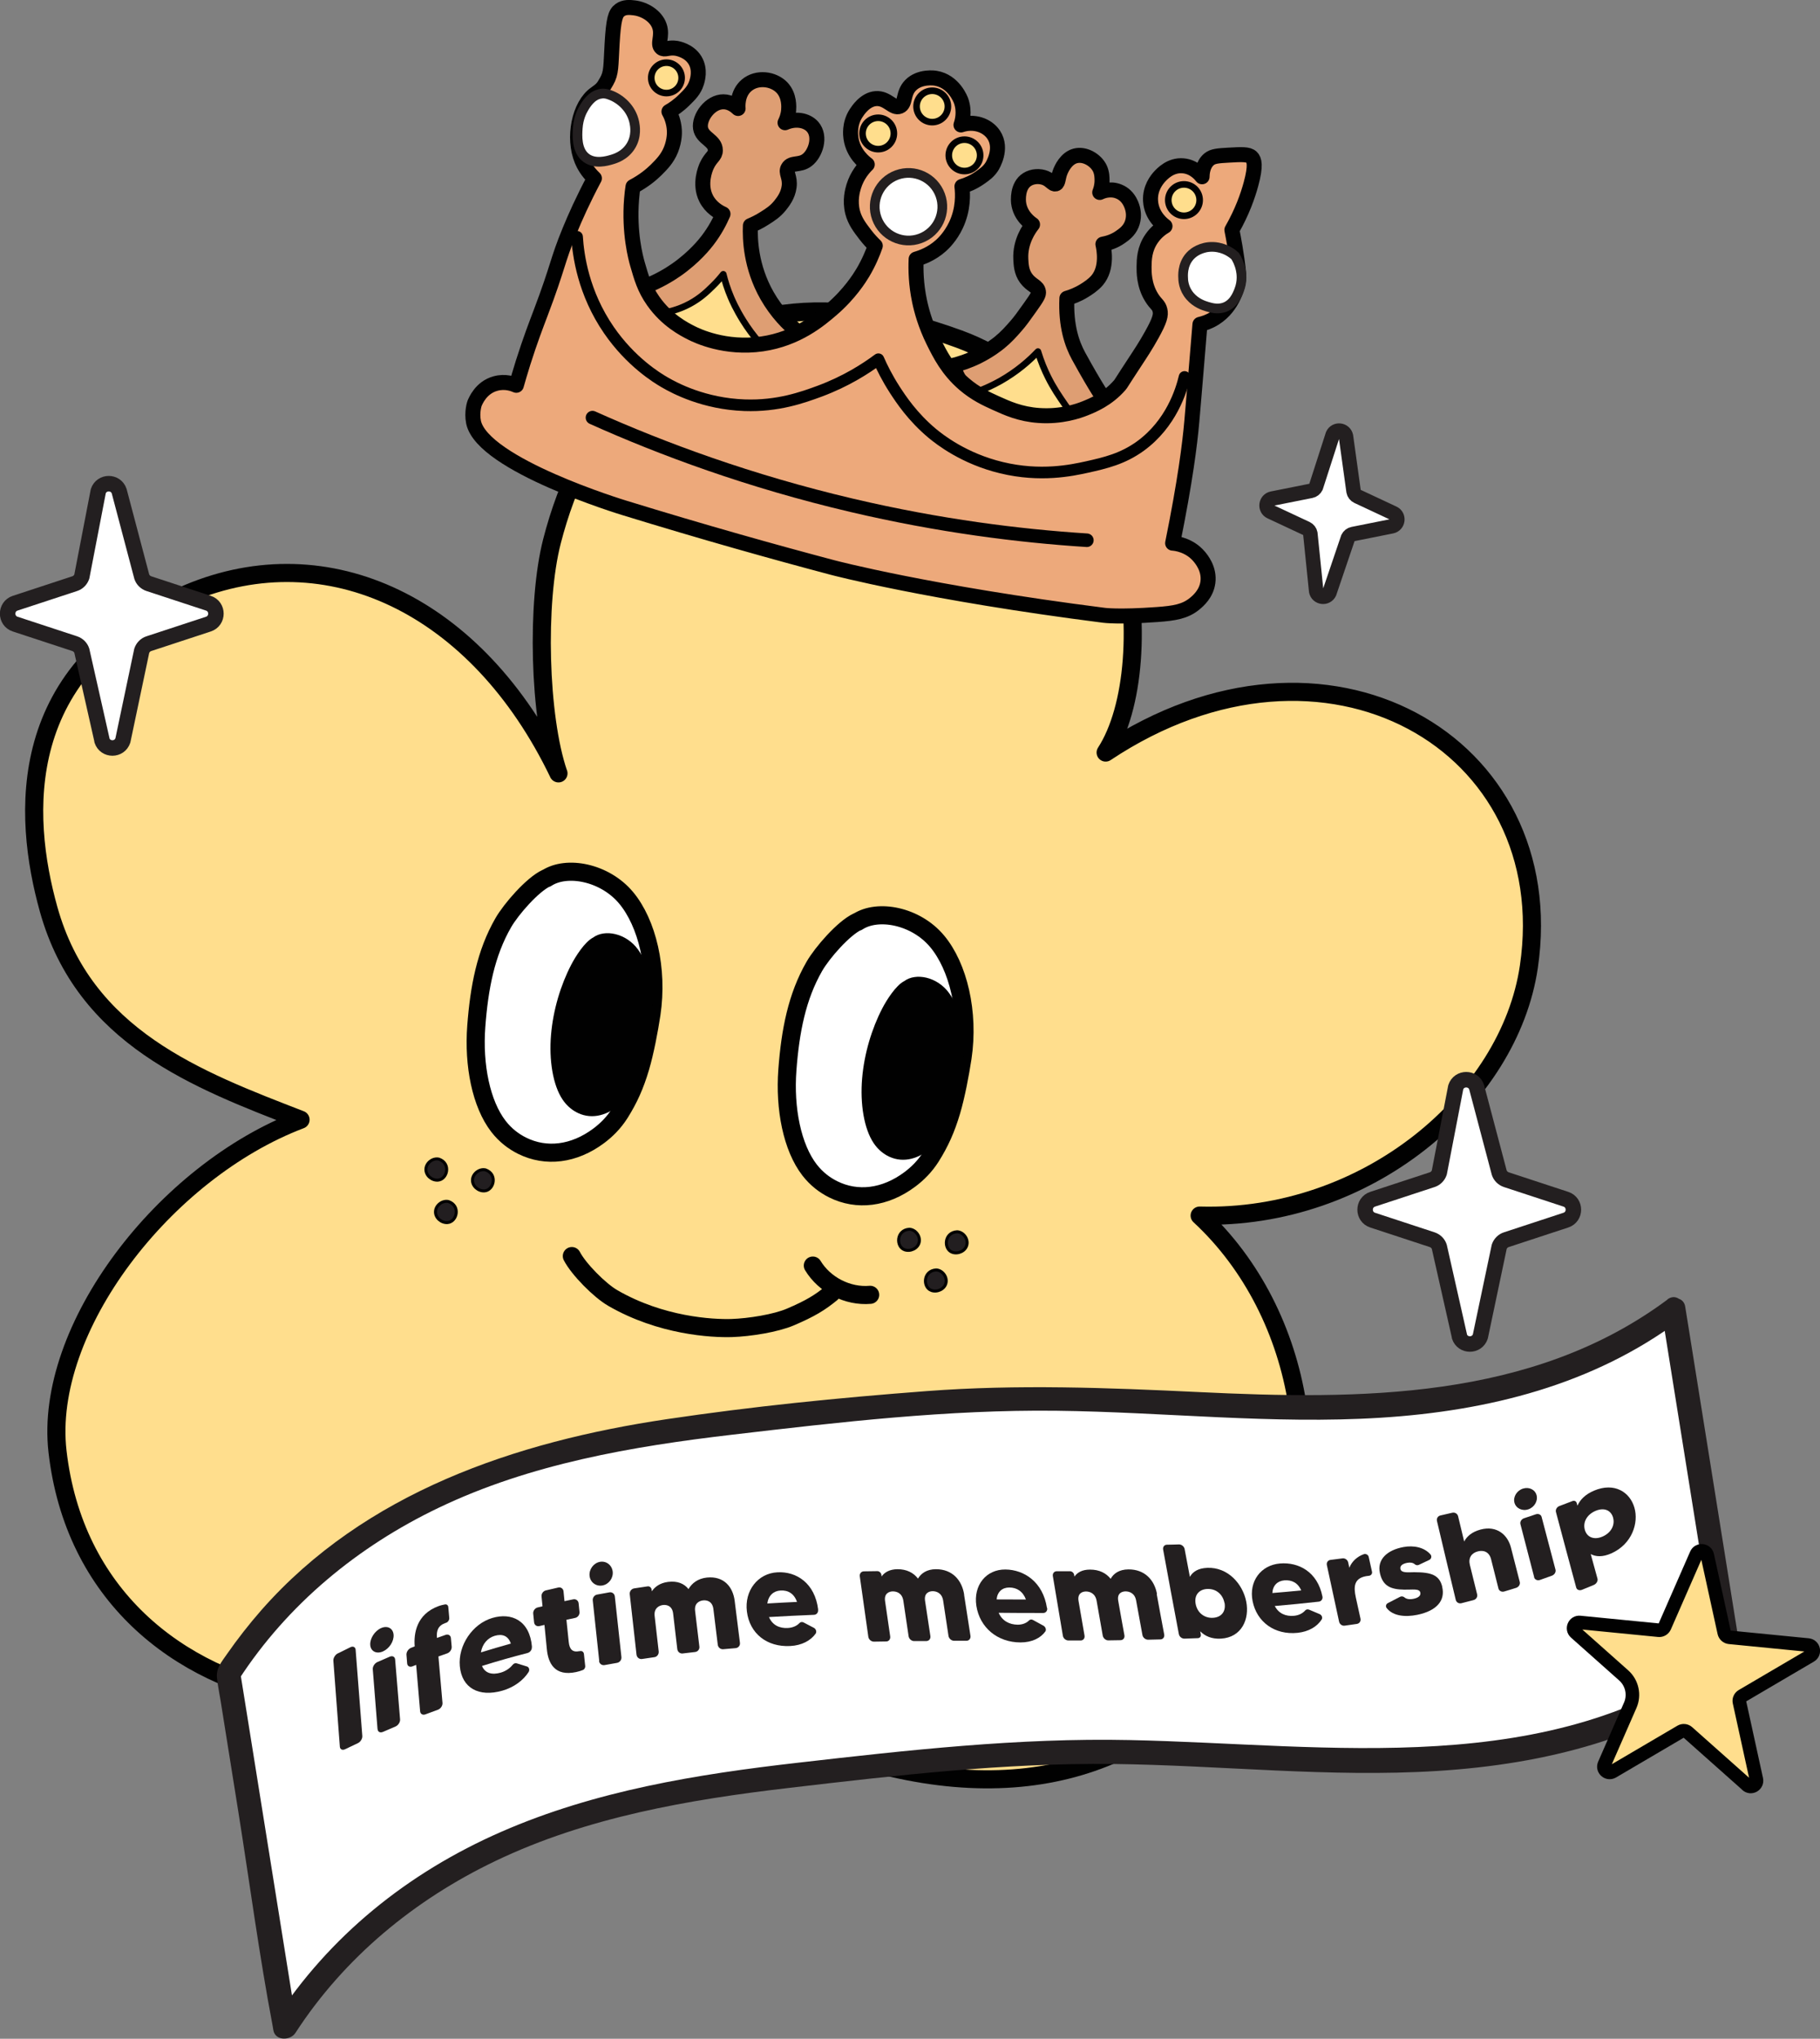
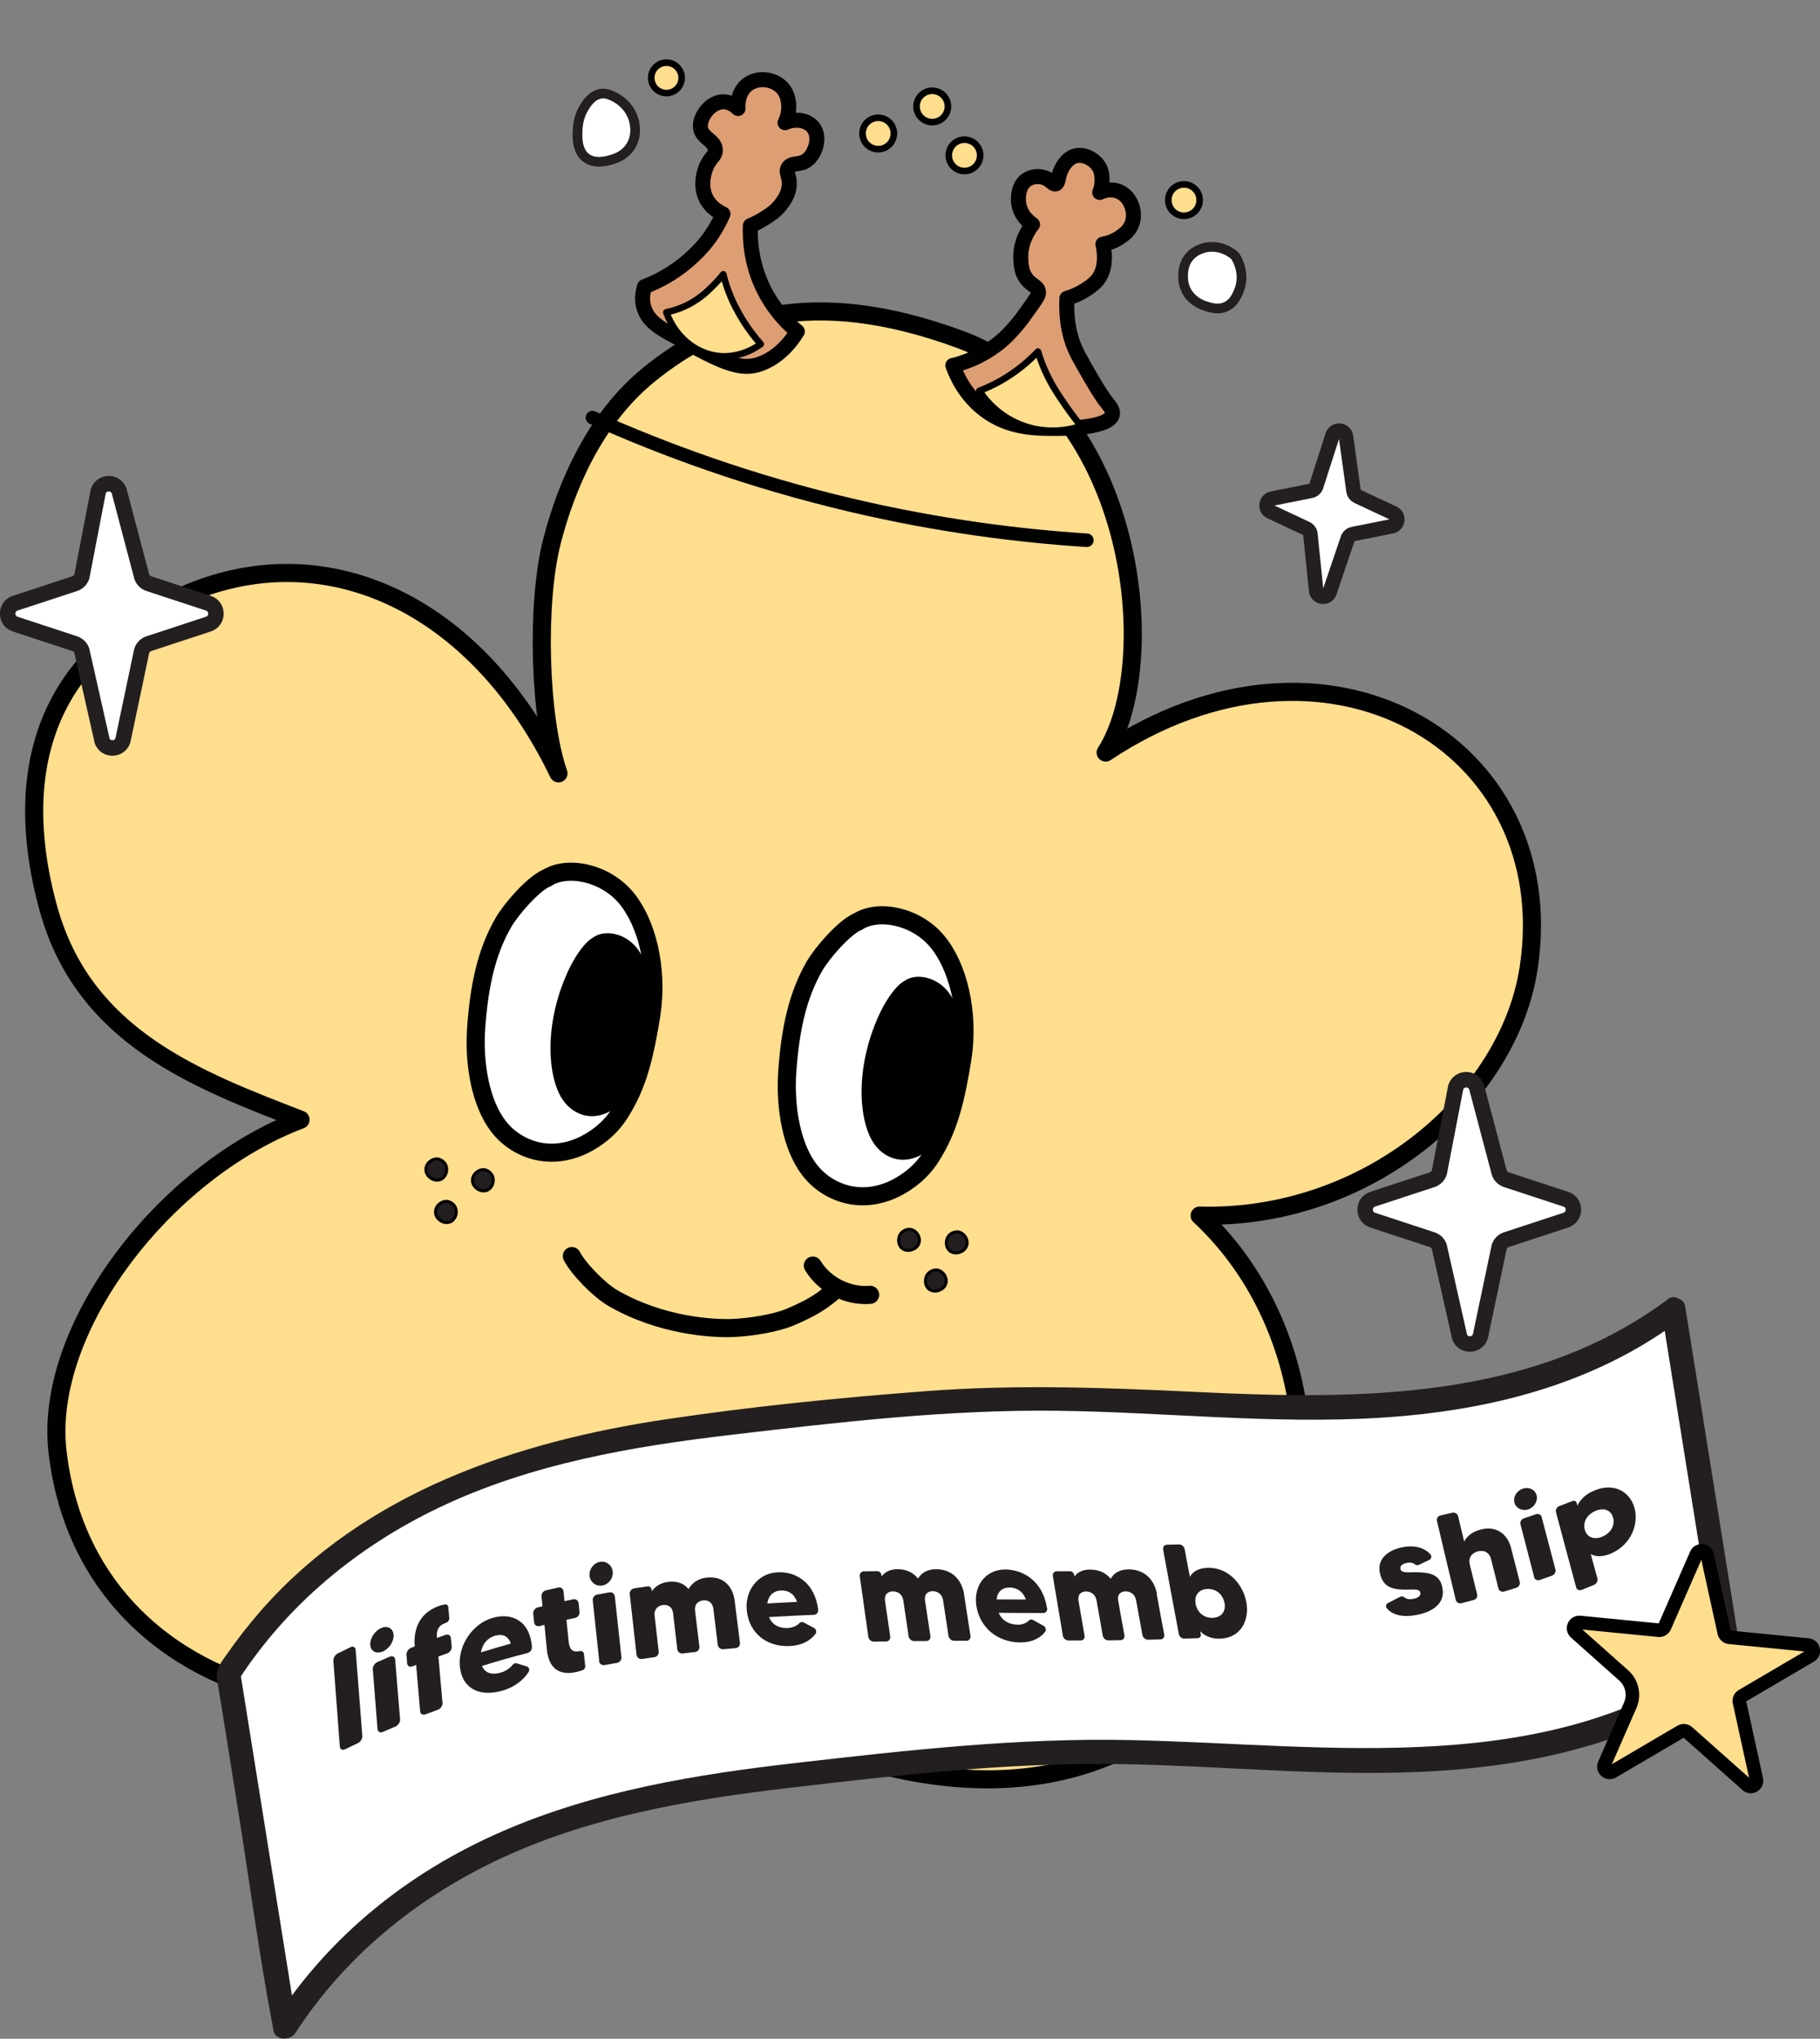
<svg xmlns="http://www.w3.org/2000/svg" id="Layer_2" data-name="Layer 2" viewBox="0 0 187.97 210.5">
  <rect x="0" y="0" width="187.97" height="210.5" fill="#808080" stroke="none" />
  <defs>
    <style>
      .cls-1 {
        fill: #010101;
      }

      .cls-2 {
        fill: #231f20;
      }

      .cls-3 {
        stroke-width: 1.2px;
      }

      .cls-3, .cls-4, .cls-5, .cls-6, .cls-7, .cls-8, .cls-9, .cls-10, .cls-11, .cls-12, .cls-13 {
        stroke-linecap: round;
        stroke-linejoin: round;
      }

      .cls-3, .cls-4, .cls-5, .cls-6, .cls-7, .cls-8, .cls-9, .cls-10, .cls-13, .cls-14 {
        stroke: #010101;
      }

      .cls-3, .cls-4, .cls-9 {
        fill: none;
      }

      .cls-4 {
        stroke-width: 1.4px;
      }

      .cls-5, .cls-15, .cls-11, .cls-12, .cls-16 {
        fill: #fff;
      }

      .cls-5, .cls-9, .cls-13 {
        stroke-width: 1.87px;
      }

      .cls-6 {
        fill: #de9e73;
      }

      .cls-6, .cls-10 {
        stroke-width: 1.55px;
      }

      .cls-7 {
        stroke-width: .68px;
      }

      .cls-7, .cls-8, .cls-13 {
        fill: #ffde8d;
      }

      .cls-8 {
        stroke-width: 1.4px;
      }

      .cls-10 {
        fill: #eda97b;
      }

      .cls-11 {
        stroke-width: 1.6px;
      }

      .cls-11, .cls-12, .cls-16 {
        stroke: #231f20;
      }

      .cls-12 {
        stroke-width: 1.5px;
      }

      .cls-16, .cls-14 {
        stroke-miterlimit: 10;
      }

      .cls-14 {
        fill: #221e20;
        stroke-width: .31px;
      }
    </style>
  </defs>
  <g id="Layer_1-2" data-name="Layer 1">
    <g>
      <g id="Lifetime">
        <g>
          <path class="cls-13" d="M57.67,79.84c-1.99-5.81-2.3-17.6-.66-23.96,1.46-5.68,4.41-12.66,10.04-17.22,7.21-5.84,16.67-9.26,32.01-3.65,18.43,6.75,20.99,33.66,15.13,42.69h0c22.7-15.11,47.12-1,43.71,22.12-2.01,13.65-16.7,26.17-34,25.69,10.95,10.14,13.78,28.01,6.49,41.05-7.28,13.04-20.32,20.13-38.33,15.96-13.52-3.14-20.54-18.9-21.16-28.65-6.13,10.53-20.73,24.83-40.08,21.44-12.58-2.21-23.19-10.74-24.88-25.44-1.46-12.7,11.04-28.93,25.1-34.26-10.7-4.14-22.32-8.5-26.02-21.73-2.68-9.6-3.69-25.02,14.43-32.62,14.38-6.03,29.84,1.15,38.23,18.59Z" />
          <g>
            <path class="cls-5" d="M56.44,90.66c-1.45.67-3.66,3.22-4.46,4.61-1.81,3.14-2.49,6.7-2.79,10.7-.3,3.99.49,8.01,2.3,10.34.71.91,1.55,1.55,2.44,1.99,2.46,1.22,5.34.89,7.91-1.03.79-.59,1.55-1.34,2.18-2.33.93-1.48,1.56-2.87,2.11-4.73.48-1.63.89-3.8,1.15-5.5.7-4.67-.44-9.42-2.63-12.03s-6.11-3.38-8.21-2Z" />
            <path class="cls-5" d="M88.57,95.16c-1.45.67-3.66,3.22-4.46,4.61-1.81,3.14-2.49,6.7-2.79,10.7-.3,3.99.49,8.01,2.3,10.34.71.91,1.55,1.55,2.44,1.99,2.46,1.22,5.34.89,7.91-1.03.79-.59,1.55-1.34,2.18-2.33.93-1.48,1.56-2.87,2.11-4.73.48-1.63.89-3.8,1.15-5.5.7-4.67-.44-9.42-2.63-12.03-2.19-2.62-6.11-3.38-8.21-2Z" />
            <path class="cls-1" d="M61.22,96.82c-.83.45-1.76,1.89-2.23,2.8-1.07,2.06-1.86,4.63-2.08,7.23s.19,5.2,1.2,6.69c.39.58.87.99,1.37,1.27,1.39.77,3.04.52,4.53-.76.46-.39.9-.89,1.27-1.54.55-.97.92-1.88,1.26-3.1.29-1.06.55-2.48.72-3.59.45-3.05-.15-6.12-1.37-7.79-1.22-1.68-3.45-2.13-4.66-1.21Z" />
            <path class="cls-1" d="M93.35,101.32c-.83.45-1.76,1.89-2.23,2.8-1.07,2.06-1.86,4.63-2.08,7.23-.22,2.6.19,5.2,1.2,6.69.39.58.87.99,1.37,1.27,1.39.77,3.04.52,4.53-.76.46-.39.9-.89,1.27-1.54.55-.97.92-1.88,1.26-3.1.29-1.06.55-2.48.72-3.59.45-3.05-.15-6.12-1.37-7.79-1.22-1.68-3.45-2.13-4.66-1.21Z" />
            <g>
              <g>
                <path class="cls-14" d="M93.92,126.92c-1.36.08-1.41,1.8-.49,2.12.6.21,1.36-.14,1.5-.77.15-.63-.37-1.32-1.01-1.35Z" />
                <path class="cls-14" d="M98.85,127.18c-1.36.08-1.41,1.8-.49,2.12.6.21,1.36-.14,1.5-.77.15-.63-.37-1.32-1.01-1.35Z" />
                <path class="cls-14" d="M96.69,131.12c-1.36.08-1.41,1.8-.49,2.12.6.21,1.36-.14,1.5-.77.15-.63-.37-1.32-1.01-1.35Z" />
              </g>
              <g>
                <path class="cls-14" d="M50.14,120.79c1.29.45.86,2.11-.11,2.17-.64.04-1.27-.51-1.23-1.15.03-.64.72-1.16,1.34-1.02Z" />
                <path class="cls-14" d="M45.33,119.68c1.29.45.86,2.11-.11,2.17-.64.04-1.27-.51-1.23-1.15.03-.64.72-1.16,1.34-1.02Z" />
                <path class="cls-14" d="M46.32,124.06c1.29.45.86,2.11-.11,2.17-.64.04-1.27-.51-1.23-1.15.03-.64.72-1.16,1.34-1.02Z" />
              </g>
            </g>
            <g>
              <path class="cls-9" d="M59.06,129.69c.69,1.34,2.86,3.54,4.23,4.33,4.98,2.88,10.25,3.16,12.27,3.1,1.88-.06,4.57-.5,6.05-1.13,2.09-.89,3.09-1.51,4.26-2.47" />
              <path class="cls-9" d="M83.95,130.67c1.21,2,3.6,3.22,5.92,3.02" />
            </g>
          </g>
        </g>
        <g id="Crown">
          <path class="cls-6" d="M66.56,29.6c1.43-.55,2.53-1.21,3.29-1.74,1.89-1.32,2.97-2.71,3.21-3.02.8-1.04,1.3-2.03,1.61-2.75-.43-.19-1.26-.65-1.74-1.6-.75-1.49-.06-3.1.05-3.35.43-.95.9-1.01.9-1.62,0-1.03-1.36-1.21-1.53-2.29-.17-1.11,1-2.73,2.37-2.72.74,0,1.29.48,1.51.69-.01-.13-.14-1.54.89-2.4,1.07-.9,2.74-.68,3.62.22.83.85.73,2.08.71,2.36-.05.57-.23,1.02-.37,1.29,1.07-.47,2.24-.28,2.85.42.88,1.02.3,2.79-.59,3.45-.76.57-1.59.19-1.94.79-.31.51.24.91.1,1.96-.12.92-.65,1.57-.95,1.95-.48.59-.99.92-1.56,1.28-.59.38-1.11.62-1.49.78-.05,1.34.02,4.23,1.72,7.22,1.01,1.77,2.23,2.97,3.13,3.71-1.61,2.61-3.54,3.28-4.2,3.46-2.07.58-4.37-.7-8.97-3.26-1.1-.61-2.3-1.35-2.69-2.71-.24-.84-.08-1.61.08-2.11Z" />
          <path class="cls-7" d="M68.83,32.24c1.09-.23,1.91-.6,2.44-.89,1.05-.57,1.74-1.23,2.28-1.76.51-.49.89-.94,1.15-1.27.16.66.41,1.49.8,2.4.1.24.52,1.21,1.26,2.39.43.69,1.02,1.53,1.81,2.42-.47.34-2.16,1.48-4.4,1.23-2.39-.28-4.47-2.04-5.35-4.51Z" />
          <path class="cls-6" d="M98.41,37.74c.77-.19,1.65-.48,2.58-.94,1.18-.59,1.98-1.22,2.25-1.44.73-.6,1.19-1.13,1.69-1.7.45-.51.78-.98,1.45-1.92.82-1.14.91-1.36.87-1.63-.09-.58-.73-.62-1.28-1.38-.48-.67-.51-1.39-.54-1.98-.09-1.79.86-3.13,1.21-3.57-.18-.12-1.28-.87-1.44-2.25-.02-.17-.17-1.74.89-2.4.55-.35,1.3-.38,1.87-.15.59.24.78.68,1.07.61.3-.08.21-.64.51-1.34.08-.19.55-1.29,1.51-1.55.99-.27,2.14.43,2.55,1.3.22.47.22.98.22,1.23,0,.54-.13.97-.24,1.24.16-.08,1.02-.48,1.96-.1,1.14.45,1.42,1.66,1.47,1.92.04.19.15.82-.14,1.51-.28.65-.75.99-1.15,1.27-.65.46-1.32.65-1.81.74.11.48.5,2.45-.6,3.74-.41.48-1.01.86-1.27,1.02-.71.45-1.38.69-1.85.83-.13,2.86.54,4.74,1.2,5.95,1.96,3.58,2.72,4.55,2.72,4.55.53.68.87,1.05.78,1.49-.32,1.4-4.79,1.43-5.4,1.44-2.5.02-5.31.04-7.88-1.97-1.88-1.46-2.77-3.34-3.2-4.53Z" />
          <path class="cls-7" d="M101.14,40.36c.67-.26,1.4-.59,2.17-1.02,1.71-.97,2.99-2.09,3.89-3.04.32,1.06.7,1.94,1.04,2.62.55,1.11,1.09,1.9,1.73,2.83.6.88,1.18,1.63,1.67,2.24-.72.25-3.03.94-5.76.03-2.86-.95-4.32-3.03-4.73-3.66Z" />
-           <path class="cls-10" d="M53.32,39.78c-.29-.13-1.13-.46-2.14-.18-1.53.41-2.08,1.86-2.16,2.03,0,0-.33.9-.11,1.97.94,4.4,15.51,8.82,15.51,8.82,8.25,2.54,15.54,4.58,21.58,6.18,0,0,9.87,2.62,28.02,4.93,0,0,1.52.21,5.49-.08,1.79-.13,2.9-.31,3.89-1.13.35-.29,1.19-1.01,1.35-2.19.19-1.39-.69-2.42-.9-2.67-1.01-1.2-2.42-1.36-2.74-1.38,1.29-6.36,1.78-10.25,1.98-12.56.06-.69.36-4.17.67-7.97.05-.65.12-1.45.17-2.06.38-.09.94-.26,1.54-.64,1.96-1.24,2.37-3.48,2.41-3.73.13-.78-.03-1.74-.33-3.65-.12-.72-.24-1.31-.32-1.73,1.08-1.89,1.65-3.55,1.97-4.72.53-1.96.34-2.52.06-2.79-.33-.32-1.02-.29-2.38-.21-1.07.06-1.61.1-2,.42-.68.56-.72,1.49-.73,1.81-.13-.17-.8-1.03-1.95-1.13-1.3-.12-2.17.83-2.44,1.12-.28.31-1.01,1.2-.93,2.5.09,1.61,1.34,2.5,1.49,2.61-.36.21-.92.61-1.38,1.28-.76,1.09-.77,2.22-.78,2.91,0,.5-.03,1.88.78,3.18.44.71.73.75.86,1.3.12.51,0,1.03-.84,2.54-.62,1.12-1.14,1.9-1.79,2.89-1.46,2.22-1.35,2.12-1.53,2.33-1.26,1.44-2.76,2.06-3.59,2.39-.67.27-2.44.89-4.74.73-1.93-.13-3.29-.75-4.48-1.29-.95-.43-2.07-.94-3.26-1.96-1.69-1.46-2.49-3.06-3.15-4.39-.85-1.71-1.25-3.22-1.45-4.17-.36-1.72-.4-3.22-.35-4.34.56-.16,1.59-.52,2.57-1.4.19-.17.97-.89,1.54-2.1.79-1.67.71-3.23.62-4,.48-.14,1.17-.41,1.89-.92.43-.3.87-.61,1.2-1.13.05-.08,1.16-1.85.18-3.3-.68-1-2.06-1.44-3.37-1,.12-.34.41-1.34.02-2.47-.05-.14-.75-2.04-2.63-2.35-.09-.02-1.64-.25-2.59.72-.84.85-.48,1.92-1.13,2.18-.69.29-1.26-.88-2.45-.8-1.14.08-1.89,1.26-2.06,1.52-.72,1.12-.56,2.28-.52,2.58.24,1.63,1.44,2.52,1.68,2.7-.36.35-1.04,1.1-1.4,2.28-.12.4-.42,1.43-.11,2.66.24.91.71,1.53,1.3,2.3.39.51.76.89,1.04,1.16-.26.74-.66,1.72-1.29,2.78-.32.53-1.35,2.19-3.23,3.8-1.2,1.03-3.52,3.02-7.17,3.55-3.83.55-6.72-.85-7.26-1.12-.8-.4-2.59-1.32-3.99-3.32-.9-1.28-1.22-2.41-1.62-3.8-.17-.59-.89-3.22-.61-6.71.04-.53.1-.98.15-1.29,1.11-.58,1.89-1.24,2.38-1.72.59-.59,1.16-1.16,1.54-2.1.39-.98.36-1.81.35-1.98-.05-.91-.36-1.6-.56-1.95.41-.23.98-.61,1.57-1.19.58-.57,1.04-1.02,1.28-1.78.09-.28.43-1.35-.16-2.33-.6-.99-1.76-1.2-1.91-1.23-.85-.14-1.22.23-1.56-.05-.47-.39.15-1.2-.2-2.24-.36-1.06-1.55-1.77-2.62-1.89-.43-.05-1-.11-1.46.23-.47.34-.66.92-.81,3.45-.14,2.36-.06,3.02-.57,3.91-.36.63-.46.79-1.15,1.27-1.68,1.16-2.38,4.55-1.4,6.9.19.45.55,1.14,1.29,1.84-1.19,2.23-2.02,4.11-2.54,5.38-1.35,3.27-1.13,3.56-3.04,8.6-.41,1.08-1.04,2.71-1.78,5.04-.31.98-.54,1.8-.7,2.35Z" />
-           <path class="cls-3" d="M59.6,24.45c.12,1.88.63,5.78,3.3,9.65,2.25,3.26,4.94,4.91,5.74,5.37,1.06.62,4.07,2.22,8.26,2.37,3.44.12,5.99-.8,7.78-1.46,2.68-1,4.7-2.29,6.04-3.29.36.83.91,1.94,1.69,3.15.63.97,1.83,2.8,3.88,4.51.76.63,3.27,2.61,7.15,3.54,4.02.97,7.24.28,8.83-.07,1.87-.42,3.67-.83,5.52-2.17,3.18-2.32,4.22-5.74,4.55-7.13" />
          <path class="cls-4" d="M61.19,43.12c7.2,3.23,16.2,6.57,26.8,9.06,9.03,2.12,17.25,3.15,24.26,3.6" />
          <circle class="cls-7" cx="68.83" cy="8.04" r="1.57" />
          <circle class="cls-7" cx="90.7" cy="13.78" r="1.62" />
          <circle class="cls-7" cx="96.28" cy="10.99" r="1.62" />
          <circle class="cls-7" cx="99.61" cy="16.04" r="1.62" />
          <circle class="cls-7" cx="122.28" cy="20.66" r="1.62" />
-           <circle class="cls-16" cx="93.83" cy="21.35" r="3.49" transform="translate(-1.62 33.54) rotate(-20.1)" />
          <path class="cls-16" d="M62.07,9.67c.38-.05.69.04.94.14,1.01.36,2.21,1.34,2.51,2.86.06.31.27,1.39-.38,2.42-.62.99-1.61,1.29-2,1.4-.45.13-1.68.49-2.59-.18-1.03-.76-.93-2.32-.88-3.08.07-1.07.47-1.79.58-1.98.25-.44.83-1.43,1.81-1.57Z" />
          <path class="cls-16" d="M127.56,26.43c-.23-.21-.84-.71-1.75-.88-1.4-.27-2.37.43-2.53.55-1.13.84-1.1,2.16-1.09,2.48,0,.34.03,1.2.72,2,.62.72,1.41.97,1.77,1.08.38.11.97.29,1.62.12,1.08-.29,1.49-1.33,1.68-1.83.36-.92.24-1.75.16-2.11-.13-.62-.38-1.1-.57-1.4Z" />
        </g>
        <path class="cls-11" d="M10.54,76.45l-2.09-9.26c-.11-.34-.38-.61-.73-.73l-6.15-2.02c-1.04-.34-1.04-1.82,0-2.16l6.15-2.02c.34-.11.61-.38.73-.73l1.7-8.81c.34-1.04,1.82-1.04,2.16,0l2.33,8.81c.11.34.38.61.73.73l6.15,2.02c1.04.34,1.04,1.82,0,2.16l-6.15,2.02c-.34.11-.61.38-.73.73l-1.95,9.26c-.34,1.04-1.82,1.04-2.16,0Z" />
        <path class="cls-11" d="M150.74,137.99l-2.09-9.26c-.11-.34-.38-.61-.73-.73l-6.15-2.02c-1.04-.34-1.04-1.82,0-2.16l6.15-2.02c.34-.11.61-.38.73-.73l1.7-8.81c.34-1.04,1.82-1.04,2.16,0l2.33,8.81c.11.34.38.61.73.73l6.15,2.02c1.04.34,1.04,1.82,0,2.16l-6.15,2.02c-.34.11-.61.38-.73.73l-1.95,9.26c-.34,1.04-1.82,1.04-2.16,0Z" />
        <path class="cls-12" d="M135.94,61.05l-.61-5.97c-.04-.22-.19-.41-.4-.51l-3.7-1.73c-.63-.29-.52-1.22.16-1.36l4.01-.8c.22-.04.41-.19.51-.4l1.74-5.4c.29-.63,1.22-.52,1.36.16l.79,5.7c.04.22.19.41.4.51l3.7,1.73c.63.29.52,1.22-.16,1.36l-4.01.8c-.22.04-.41.19-.51.4l-1.92,5.66c-.29.63-1.22.52-1.36-.16Z" />
        <g>
          <path class="cls-15" d="M172.85,135.26c-9.56,7.18-21.21,9.58-32.73,10-11.51.42-23.13-1-34.66-.84-7.5.11-14.94.89-22.37,1.66-10.98,1.15-22.04,2.32-32.49,6.07-10.45,3.75-20.37,10.31-27.01,20.66l5.84,36.47c6.65-10.36,16.57-16.91,27.01-20.66,10.45-3.75,21.51-4.92,32.49-6.07,7.43-.78,14.88-1.56,22.37-1.66,11.53-.17,23.14,1.26,34.66.84,11.51-.42,23.17-2.82,32.73-10l-5.84-36.47Z" />
          <path class="cls-2" d="M172.22,134.18c-14,10.41-31.79,10.35-48.44,9.55-9.38-.45-18.69-.81-28.06-.1s-17.97,1.58-26.86,2.9c-15.59,2.32-31.17,7.55-41.87,19.72-1.27,1.45-2.46,2.97-3.56,4.55-.56.81-1.13,1.45-1.02,2.46.09.82.26,1.63.39,2.44l1.8,11.27c1.18,7.39,2.16,14.85,3.56,22.21.03.14.04.28.07.42.18,1.14,1.76,1.11,2.28.3,5.05-7.79,12.31-13.76,20.65-17.75,9.47-4.54,19.99-6.34,30.34-7.55,11.09-1.3,22.28-2.6,33.46-2.47s22.33,1.42,33.5.72,21.93-3.41,30.86-10.05c.5-.37.67-.81.57-1.41-1.7-10.64-3.41-21.28-5.11-31.92-.24-1.52-.49-3.03-.73-4.55s-2.66-.91-2.41.66c1.7,10.64,3.41,21.28,5.11,31.92.24,1.52.49,3.03.73,4.55l.57-1.41c-17.8,13.24-40.72,9.45-61.39,9.02-11.45-.24-22.88,1.04-34.24,2.34-10.45,1.19-20.94,2.89-30.64,7.13s-17.78,10.78-23.44,19.51l2.28.3c-1.7-10.64-3.41-21.28-5.11-31.92-.24-1.52-.49-3.03-.73-4.55l-.13.96c5.05-7.79,12.31-13.76,20.65-17.75,9.47-4.54,19.99-6.34,30.34-7.55,11.09-1.3,22.28-2.6,33.46-2.47s22.33,1.42,33.5.72,21.93-3.41,30.86-10.05c1.28-.95.03-3.12-1.26-2.16Z" />
        </g>
        <path class="cls-8" d="M180.41,184.28l-6.11-5.43c-.19-.17-.48-.2-.7-.07l-7.05,4.14c-.5.29-1.08-.22-.85-.75l2.67-6.1c.47-1.07.19-2.32-.68-3.09l-4.97-4.42c-.43-.38-.12-1.1.45-1.04l8.14.8c.26.03.5-.12.61-.35l3.28-7.49c.23-.53,1.01-.45,1.13.11l1.75,7.99c.06.25.27.44.52.47l8.14.8c.58.06.74.82.24,1.11l-7.05,4.14c-.22.13-.34.39-.28.64l1.75,7.99c.12.56-.55.96-.98.57Z" />
      </g>
      <g>
        <path class="cls-2" d="M34.9,170.71c.43-.22.87-.43,1.3-.64.27-.13.51-.01.53.27.23,2.97.46,5.93.69,8.9.02.28-.19.62-.46.74-.44.21-.88.42-1.32.63-.27.13-.52.02-.54-.26-.23-2.96-.45-5.92-.67-8.88-.02-.28.19-.62.46-.76Z" />
        <path class="cls-2" d="M38.24,169.85c-.05-.67.46-1.46,1.12-1.75.66-.29,1.24.02,1.29.69.05.67-.44,1.43-1.1,1.72-.66.29-1.26,0-1.31-.66ZM38.99,178.52c-.17-2.06-.33-4.11-.49-6.17-.02-.28.19-.61.47-.74.43-.19.86-.38,1.29-.56.28-.12.53.01.55.3.17,2.06.34,4.12.51,6.18.02.28-.19.61-.47.73-.43.18-.87.37-1.3.56-.29.12-.53,0-.55-.28Z" />
        <path class="cls-2" d="M45.12,169.12c.3-.11.6-.22.9-.32.28-.1.53.05.55.34.03.29.05.59.08.88.02.29-.18.59-.46.69-.3.11-.6.21-.91.32.14,1.6.28,3.2.42,4.8.02.28-.18.59-.47.7-.43.16-.86.32-1.3.48-.27.1-.52-.04-.54-.32-.14-1.6-.28-3.2-.41-4.79-.13.05-.25.1-.38.15-.28.11-.53-.02-.55-.31-.02-.29-.05-.59-.07-.88-.02-.28.18-.6.47-.72.13-.05.25-.1.38-.15-.11-1.33.18-3.31,2.44-4.15.27-.1.48-.14.67-.18.18-.04.34.07.36.27.03.38.07.75.1,1.13.02.21-.15.45-.35.5-.01,0-.03.01-.04.01-.76.27-.95.78-.88,1.54Z" />
        <path class="cls-2" d="M54.93,170.03c.03.29-.17.57-.44.64-1.57.4-3.14.85-4.71,1.34.32.77,1.05.94,1.93.69.57-.16.99-.5,1.23-.8.12-.15.29-.21.43-.16.35.11.71.22,1.07.33.21.08.28.34.16.56-.55.86-1.5,1.58-2.71,1.93-2.45.7-4.2-.28-4.4-2.53-.19-2.14,1.3-4.36,3.34-4.97,2-.6,3.88.25,4.11,2.97ZM52.76,169.7c-.27-.81-.88-1.03-1.67-.8-.73.22-1.28.84-1.42,1.71,1.03-.32,2.06-.62,3.09-.91Z" />
        <path class="cls-2" d="M59.4,167.05c-.3.06-.6.13-.9.19.08.77.16,1.53.24,2.3.08.76.39,1.09,1.11.94.02,0,.03,0,.04,0,.21-.06.4.08.42.3.04.41.09.82.13,1.23.02.19-.09.37-.27.43-.18.07-.39.14-.67.2-2.21.47-2.88-.91-3.02-2.35-.08-.84-.17-1.68-.25-2.52-.17.04-.34.08-.51.12-.28.07-.53-.1-.56-.39-.03-.3-.06-.59-.09-.89-.03-.29.18-.57.45-.64.17-.04.34-.08.51-.12-.03-.34-.07-.68-.1-1.02-.03-.27.17-.56.44-.62.43-.1.86-.2,1.29-.3.27-.06.51.12.54.39.03.34.07.68.1,1.02.3-.07.6-.13.9-.19.28-.06.53.13.56.41.03.3.06.59.09.89.03.29-.17.56-.45.62Z" />
        <path class="cls-2" d="M60.89,162.71c-.07-.68.42-1.33,1.07-1.45.66-.12,1.24.34,1.32,1.01.07.68-.4,1.31-1.06,1.43-.66.12-1.26-.32-1.33-1ZM61.89,171.5c-.22-2.08-.45-4.16-.67-6.25-.03-.29.17-.56.45-.61.42-.08.85-.16,1.27-.23.28-.05.53.14.56.43.23,2.08.45,4.17.68,6.25.03.29-.17.55-.45.6-.43.07-.86.15-1.29.23-.28.05-.54-.14-.57-.42Z" />
        <path class="cls-2" d="M75.88,165.31c.18,1.43.36,2.87.54,4.3.04.29-.16.53-.44.56-.43.04-.85.07-1.28.11-.28.03-.54-.18-.57-.47-.15-1.22-.3-2.44-.45-3.67-.1-.82-.69-.94-1.06-.9-.38.04-.93.28-.83,1.09.15,1.22.29,2.44.44,3.67.04.29-.16.54-.45.57-.43.05-.86.1-1.28.15-.27.03-.52-.17-.55-.46-.14-1.22-.29-2.44-.43-3.67-.1-.82-.69-.92-1.07-.87-.36.05-.93.31-.84,1.12.14,1.22.28,2.44.42,3.67.03.29-.17.55-.43.59-.43.06-.86.12-1.29.19-.28.04-.53-.15-.57-.44-.24-2.08-.47-4.17-.7-6.25-.03-.29.17-.55.45-.6.47-.07.93-.14,1.4-.21.19-.03.38.12.41.34,0,.06.01.12.02.17.32-.47.84-.86,1.68-.97.98-.12,1.66.18,2.11.74.34-.59.95-1.09,1.91-1.19,1.74-.17,2.68.96,2.86,2.42Z" />
        <path class="cls-2" d="M84.49,166.2c.04.29-.15.52-.42.53-1.55.06-3.1.14-4.65.23.35.83,1.08,1.18,1.95,1.13.56-.03.97-.26,1.2-.51.11-.12.28-.14.43-.06.36.19.72.37,1.07.56.21.12.29.39.18.58-.52.73-1.44,1.23-2.63,1.29-2.42.13-4.2-1.3-4.48-3.56-.27-2.16,1.14-3.95,3.15-4.05,1.97-.11,3.88,1.13,4.21,3.85ZM82.31,165.39c-.29-.85-.92-1.22-1.7-1.17-.72.04-1.25.52-1.36,1.34,1.02-.06,2.04-.12,3.06-.16Z" />
        <path class="cls-2" d="M99.57,164.65c.22,1.42.44,2.84.66,4.25.04.28-.14.51-.42.51-.42,0-.84,0-1.27,0-.28,0-.54-.23-.58-.51-.19-1.21-.37-2.42-.55-3.63-.12-.81-.72-.98-1.08-.98-.37,0-.91.19-.79.99.18,1.21.36,2.43.55,3.64.04.29-.14.51-.42.52-.42,0-.85,0-1.27,0-.26,0-.52-.22-.56-.51-.18-1.21-.36-2.43-.54-3.64-.12-.82-.71-.98-1.09-.98-.36,0-.92.2-.8,1,.17,1.22.35,2.43.53,3.65.04.29-.15.52-.41.52-.42,0-.85.01-1.27.02-.28,0-.54-.22-.58-.51-.3-2.08-.59-4.15-.88-6.23-.04-.29.15-.52.43-.52.46,0,.92-.01,1.39-.02.19,0,.38.17.41.38,0,.06.02.11.02.17.3-.42.81-.74,1.64-.75.97,0,1.66.37,2.12.97.32-.54.91-.97,1.86-.97,1.73,0,2.69,1.18,2.91,2.63Z" />
        <path class="cls-2" d="M108.15,166.03c.05.28-.14.51-.4.51-1.53,0-3.07,0-4.61-.02.37.84,1.11,1.22,1.97,1.23.55,0,.95-.21,1.17-.44.11-.11.27-.13.42-.04.36.2.72.4,1.08.59.21.13.3.4.19.58-.49.69-1.39,1.14-2.57,1.14-2.39,0-4.21-1.54-4.56-3.77-.33-2.13,1.01-3.78,3-3.76,1.95.02,3.88,1.3,4.29,3.97ZM105.96,165.15c-.32-.85-.95-1.24-1.72-1.24-.72,0-1.23.43-1.31,1.23,1.01,0,2.02.01,3.03.01Z" />
        <path class="cls-2" d="M119.47,164.61c.25,1.39.51,2.77.77,4.15.05.28-.13.51-.4.51-.42.01-.84.02-1.26.03-.28,0-.54-.21-.59-.49-.22-1.18-.43-2.37-.65-3.55-.14-.8-.74-.95-1.09-.95-.37,0-.9.19-.76.97.21,1.19.42,2.38.64,3.56.05.28-.13.51-.41.51-.42,0-.84.01-1.26.02-.26,0-.52-.22-.57-.5-.21-1.19-.42-2.38-.63-3.58-.14-.8-.73-.97-1.1-.97-.36,0-.9.18-.77.97.21,1.2.41,2.39.62,3.58.05.28-.13.51-.4.51-.42,0-.84,0-1.26,0-.28,0-.54-.22-.58-.51-.35-2.04-.69-4.09-1.03-6.13-.05-.28.13-.51.41-.51.46,0,.92,0,1.37,0,.19,0,.39.17.42.38,0,.06.02.11.03.17.29-.41.78-.72,1.61-.72.96,0,1.65.36,2.13.95.3-.54.87-.96,1.82-.97,1.71-.02,2.7,1.11,2.96,2.52Z" />
        <path class="cls-2" d="M128.71,165.36c.36,1.8-.46,3.71-2.62,3.83-.95.05-1.64-.26-2.13-.76.02.11.04.21.06.32.04.21-.09.38-.3.39-.46.02-.92.04-1.38.05-.28.01-.54-.2-.59-.48-.55-2.9-1.09-5.8-1.62-8.71-.05-.28.12-.51.4-.51.41,0,.83-.02,1.24-.03.27,0,.53.21.58.49.18.96.36,1.91.54,2.86.3-.53.85-.89,1.79-.93,2.14-.09,3.67,1.66,4.03,3.48ZM126.46,165.49c-.17-.87-.85-1.47-1.78-1.43-.83.04-1.37.62-1.19,1.56.18.93.93,1.46,1.77,1.42.94-.05,1.37-.71,1.21-1.56Z" />
-         <path class="cls-2" d="M136.58,164.83c.06.27-.12.51-.37.54-1.52.17-3.03.32-4.55.45.4.78,1.14,1.09,1.99,1.01.55-.05.93-.3,1.14-.54.1-.12.26-.15.42-.09.36.15.73.31,1.09.46.22.1.31.35.21.54-.46.73-1.33,1.27-2.5,1.39-2.36.24-4.21-1.12-4.64-3.27-.41-2.05.86-3.73,2.83-3.89,1.93-.16,3.88.87,4.38,3.41ZM134.39,164.21c-.34-.79-.98-1.1-1.74-1.04-.71.06-1.2.53-1.24,1.31,1-.08,1.99-.17,2.99-.27Z" />
-         <path class="cls-2" d="M140.85,160.47c.21-.07.46.05.51.28.11.51.23,1.02.34,1.53.05.21-.11.4-.31.42-1.63.14-1.59,1.17-1.36,2.24.16.73.32,1.46.48,2.18.06.27-.11.51-.37.55-.42.06-.84.12-1.26.18-.26.04-.53-.15-.58-.42-.42-1.94-.84-3.88-1.26-5.83-.06-.27.11-.51.37-.54.42-.05.83-.1,1.25-.16.26-.03.52.15.58.42.04.18.08.37.12.55.27-.68.85-1.18,1.5-1.4Z" />
+         <path class="cls-2" d="M140.85,160.47Z" />
        <path class="cls-2" d="M148.95,163.85c.33,1.38-.53,2.46-2.57,2.88-1.23.25-2.49.14-3.15-.68-.15-.17-.1-.42.11-.53.42-.21.84-.43,1.26-.65.14-.07.32-.05.44.05.18.16.48.25.93.16.46-.09.8-.3.72-.65-.1-.44-.82-.28-1.66-.3-1.4-.02-2.21-.37-2.51-1.7-.32-1.4.73-2.39,2.44-2.7,1.03-.19,2.15.02,2.79.78.14.17.08.45-.13.55-.37.17-.73.35-1.1.52-.13.05-.29.03-.4-.07-.18-.16-.46-.21-.77-.15-.43.08-.8.27-.71.65.1.43.84.32,1.41.32,1.82,0,2.62.31,2.91,1.52Z" />
        <path class="cls-2" d="M156.05,159.78c.3,1.19.6,2.37.91,3.55.07.25-.1.52-.36.61-.41.13-.82.26-1.24.38-.27.08-.54-.06-.6-.31-.25-1.01-.51-2.01-.76-3.02-.19-.75-.76-.97-1.37-.81-.65.17-1,.67-.82,1.4.25,1.02.5,2.03.75,3.04.06.26-.1.52-.38.59-.41.11-.83.22-1.24.32-.27.07-.53-.09-.59-.35-.65-2.7-1.3-5.42-1.94-8.14-.06-.26.09-.51.36-.57.41-.09.82-.19,1.22-.28.27-.06.53.09.6.35.21.87.42,1.75.63,2.62.27-.52.79-.99,1.68-1.23,1.71-.46,2.82.56,3.15,1.85Z" />
        <path class="cls-2" d="M156.41,155.14c-.15-.59.25-1.24.88-1.44.63-.2,1.26.1,1.41.69.15.59-.23,1.24-.86,1.45-.63.21-1.28-.11-1.43-.7ZM158.45,162.84c-.47-1.82-.95-3.64-1.42-5.47-.06-.25.1-.52.37-.61.41-.13.82-.27,1.22-.41.27-.09.54.03.6.28.47,1.81.95,3.62,1.43,5.43.07.25-.1.53-.37.63-.41.15-.82.29-1.23.44-.27.09-.54-.03-.61-.28Z" />
        <path class="cls-2" d="M168.8,155.66c.46,1.57-.23,3.76-2.37,4.72-.92.41-1.61.36-2.14.08.23.85.47,1.7.7,2.54.06.23-.1.52-.37.64-.41.17-.82.34-1.24.51-.26.1-.53,0-.59-.24-.7-2.59-1.4-5.18-2.09-7.79-.07-.25.1-.53.35-.62.45-.17.89-.34,1.34-.51.2-.08.4,0,.45.19.03.09.05.19.08.28.28-.62.8-1.16,1.71-1.55,2.11-.89,3.71.15,4.17,1.75ZM166.6,156.69c-.22-.76-.92-1.07-1.82-.69-.82.35-1.33,1.11-1.1,1.95.23.82,1.01,1.06,1.83.7.9-.39,1.3-1.2,1.09-1.95Z" />
      </g>
    </g>
  </g>
</svg>